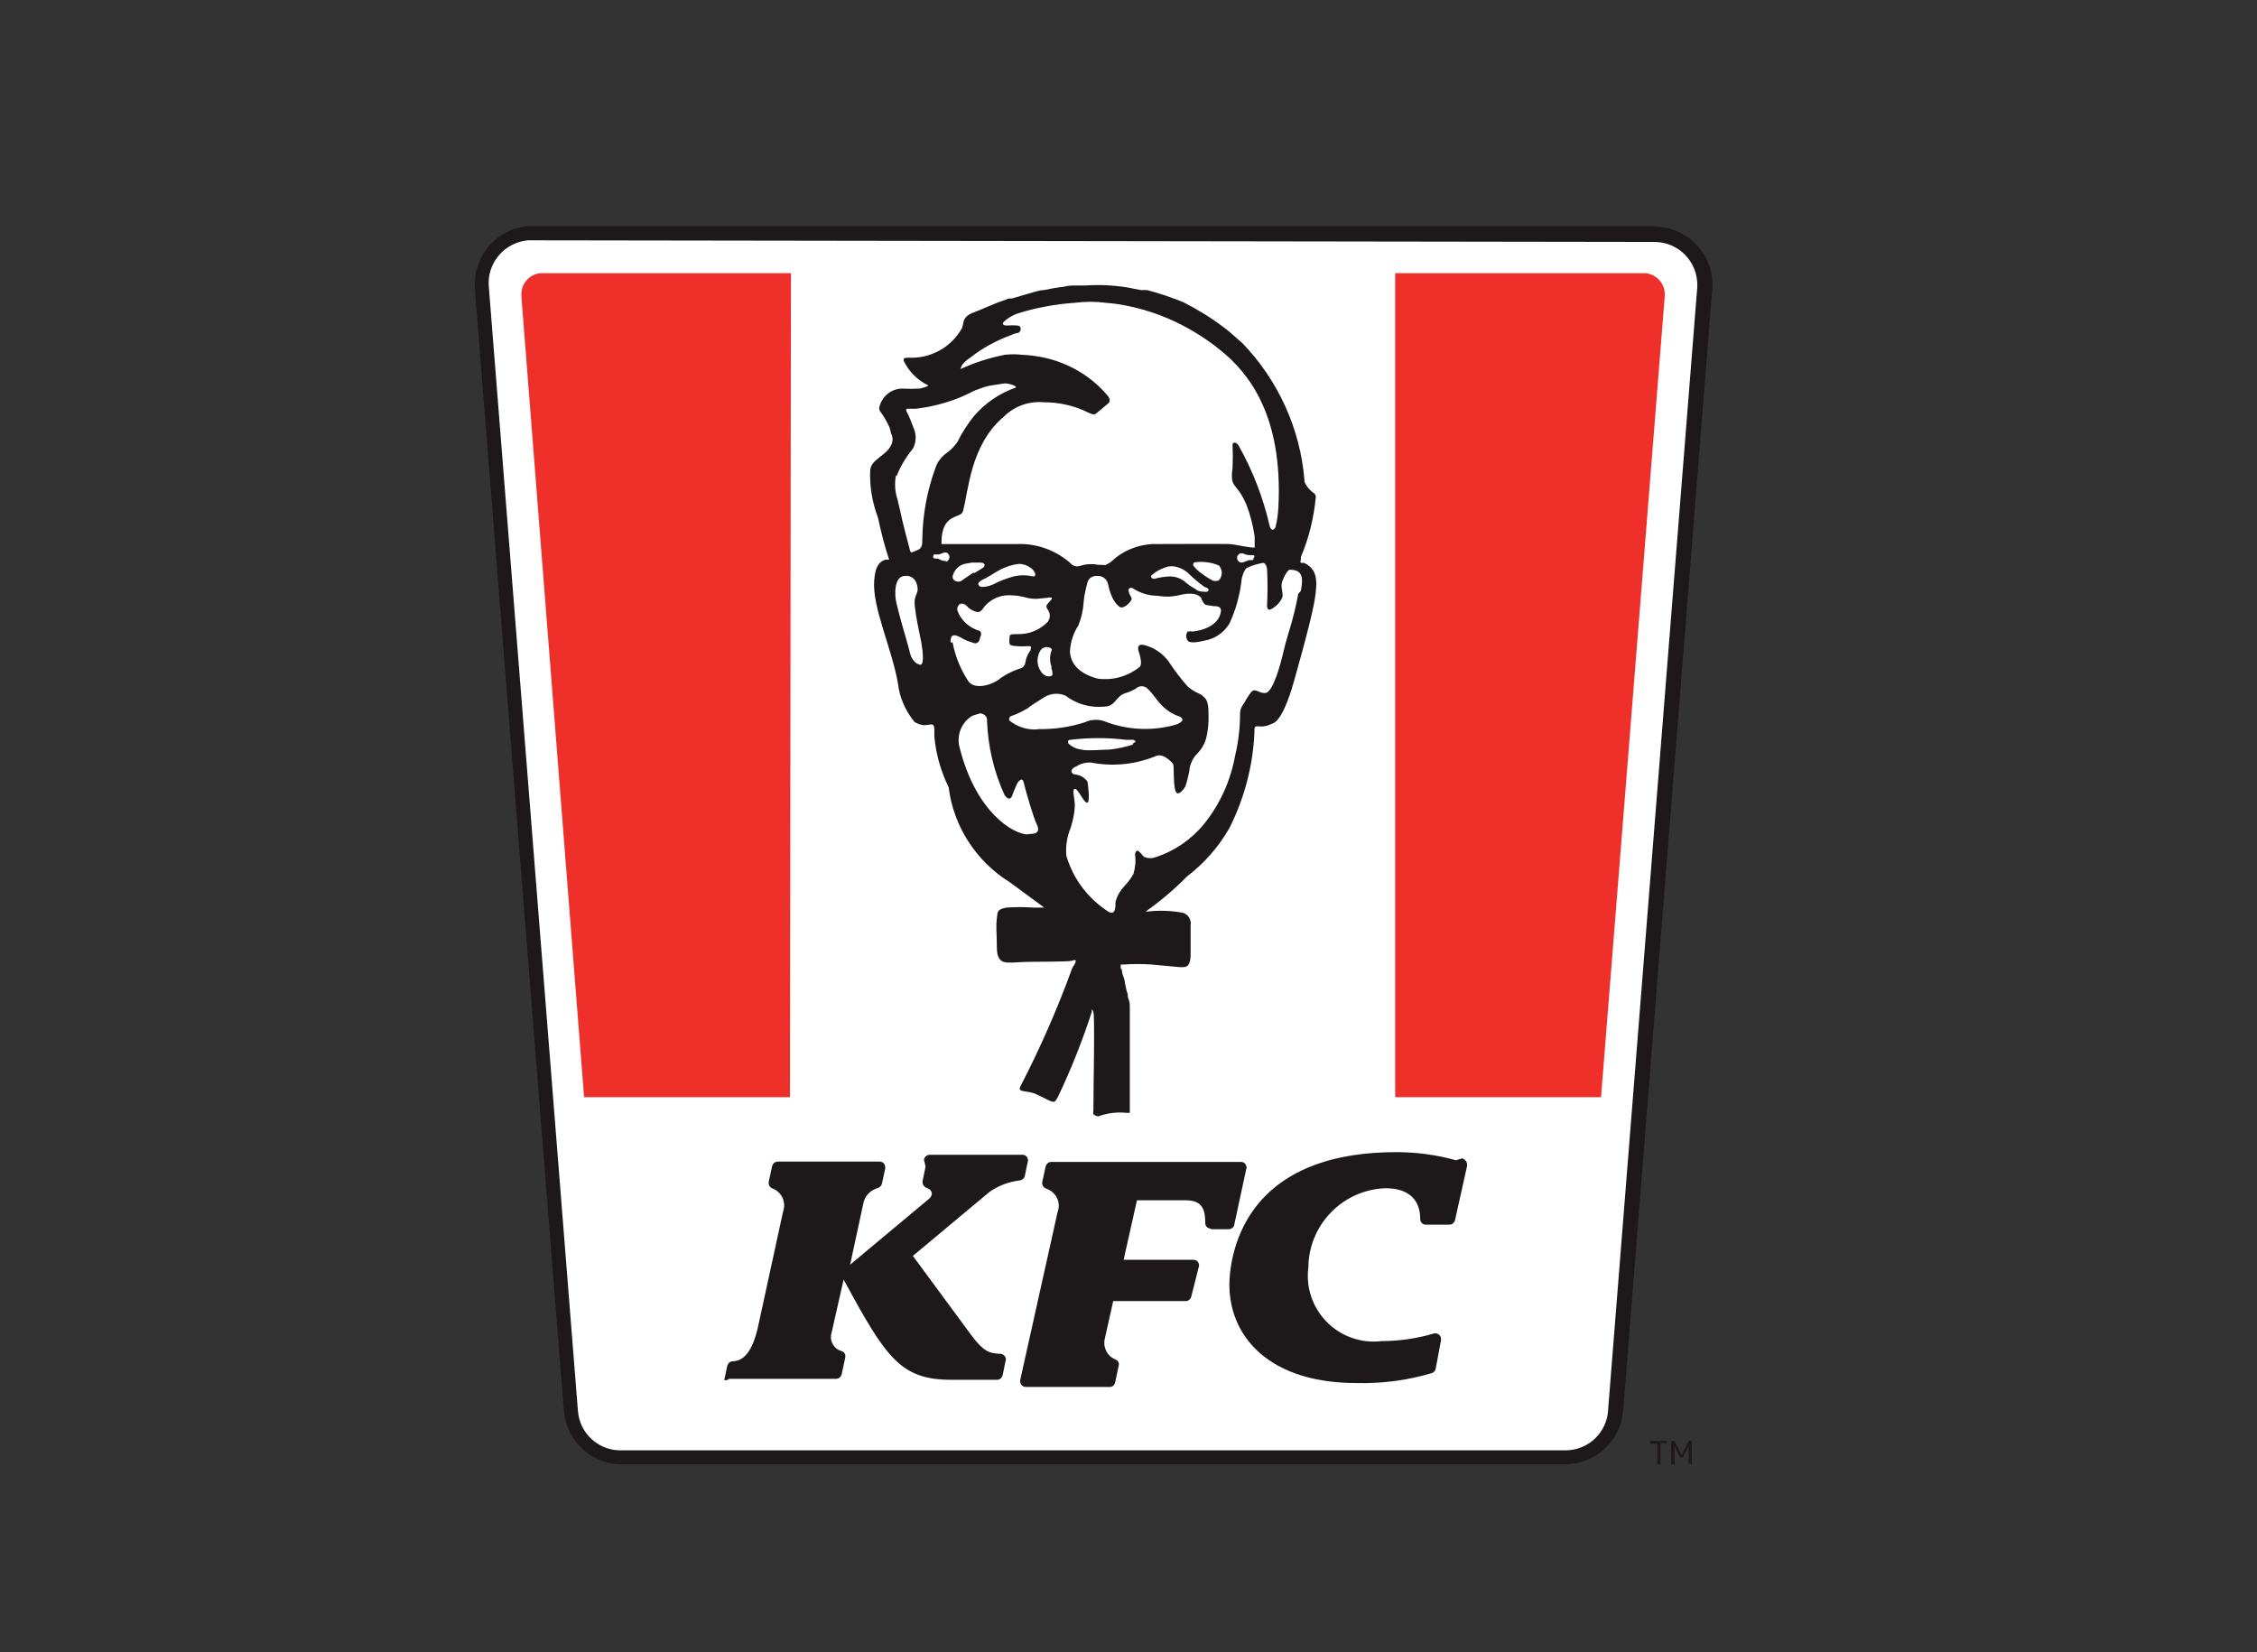
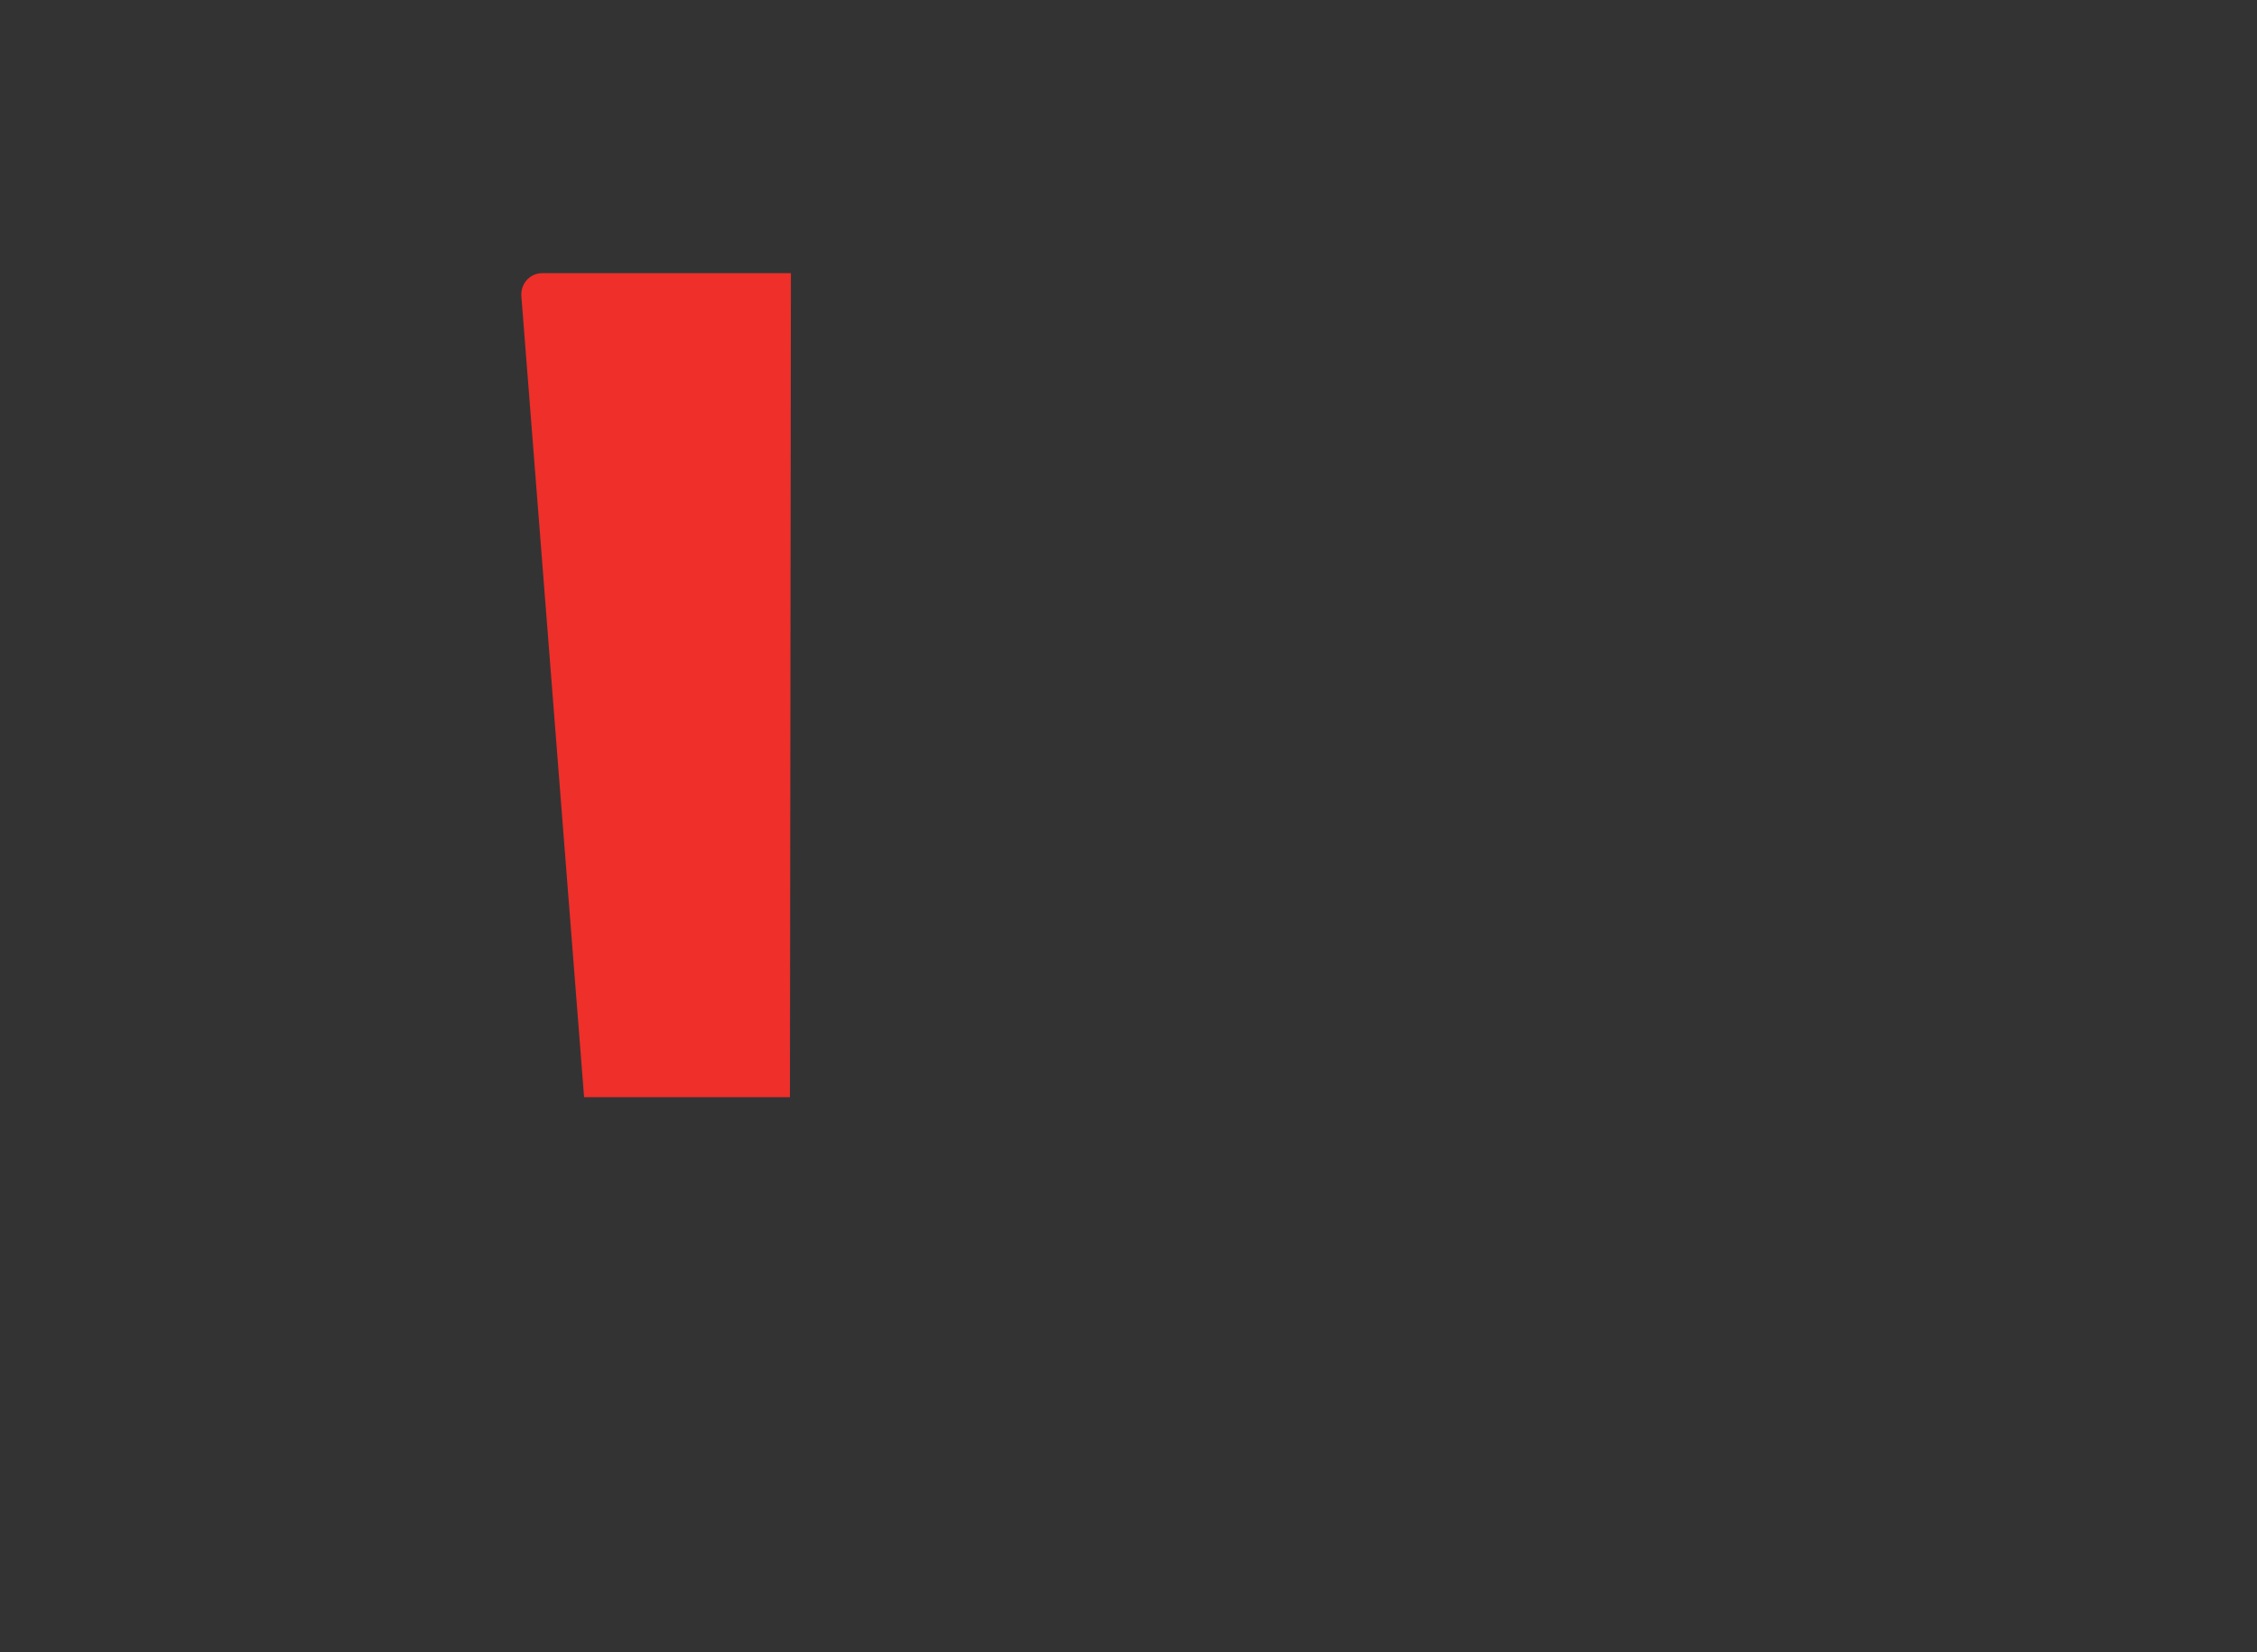
<svg xmlns="http://www.w3.org/2000/svg" version="1.0" id="katman_1" x="0px" y="0px" viewBox="0 0 694 508" style="enable-background:new 0 0 694 508;" xml:space="preserve">
  <rect x="0" y="0" width="694" height="508" fill="#333333" stroke="none" />
  <style type="text/css">
	.st0{fill:#FFFFFF;}
	.st1{fill:#1D191A;}
	.st2{fill:#EE2F2A;}
</style>
-   <path class="st0" d="M190.8,448.2c-8.1,0-14.8-6.2-15.4-14.2L147.9,89c-0.7-8.5,5.7-16,14.3-16.7c0.4,0,0.8,0,1.2,0h345  c8.6-0.4,15.8,6.2,16.2,14.8c0,0.5,0,1,0,1.5l-27.8,345.4c-0.7,8-7.3,14.2-15.4,14.2H190.8z" />
-   <path class="st1" d="M508.8,69.5h-345c-5,0-9.7,2.1-13.1,5.7c-3.3,3.7-5,8.6-4.7,13.5l27.4,345.4c0.9,9,8.3,16,17.3,16.2h290.6  c9.3-0.1,17-7.2,17.8-16.4l27.4-345c0.4-5-1.3-9.8-4.7-13.5c-3.4-3.6-8.1-5.7-13.1-5.7 M508.9,74.4c7.3,0.1,13.1,6.1,13,13.4  c0,0.1,0,0.2,0,0.4l-27.4,345c-0.2,7.1-5.9,12.7-13,12.8H190.8c-6.9,0-12.6-5.3-13.1-12.2L150.3,88.1c-0.6-7.3,4.9-13.6,12.1-14.2  c0.3,0,0.7,0,1,0L508.9,74.4z" />
  <path class="st2" d="M243.2,84h-76.5c-3.6,0-6.4,3-6.4,6.5c0,0.1,0,0.2,0,0.4l19.3,246.5h63.3L243.2,84z" />
-   <path class="st2" d="M492.3,337.4l19.6-246.5c0.2-3.6-2.5-6.6-6-6.9c-0.1,0-0.2,0-0.4,0H429v253.4H492.3z" />
-   <path class="st1" d="M291.7,242.1c1.5,12.1,8.5,22.8,18.8,29.2l10.6,7.8l0,0c0.4,0-2.3,0-3.1,0c-2.9-0.2-5.8-0.2-8.6,0  c-3,0.6-2.6,1.3-2.9,3.5c-0.3,2.2,0,4.6,0,7s0,4.1,0.8,5.2s1.6,1.4,5.9,1.1s15.1,0,16.5-0.5c1.4-0.5,1.5,0,0,2.3  c-4.5,12.4-9.8,24.5-15.9,36.3c-1.2,2.2,2.2,1.1,5.1,2.6c5.3,2.5,5.1,3.2,6.5,0.5c4-8.4,7.4-17,10.3-25.9c0-0.7,0-1.3,0.5,0  s0,23.3,0,30.4c-0.1,0.3-0.1,0.7,0,1c0.4,0.4,0.9,0.6,1.5,0.7l0,0c2.7-1,5.7-1.4,8.6-1.1h0.7h0.4c0-0.4,0-0.8,0-1.2l0,0v-1.8  c0,0,0-0.7,0-1c0-0.3,0-0.9,0-1.4v-7.2c0-0.9,0-1.7,0-2.6c0-0.9,0-1.8,0-2.7c0-0.9,0-1.9,0-2.8v-2.8v-2.9c0-0.9,0-2,0-2.9  s0-1.9,0-2.9c0-1,0-1.9-0.4-2.8c-0.4-0.9,0-1.3-0.5-2.2c-0.2-0.9-0.4-1.8-0.6-2.7c0-0.9-0.4-1.7-0.7-2.6c-0.3-0.9,0-1.3-0.6-2v-1.1  c0,0,0.4,0,0.9,0l0,0c2.9-0.2,5.8-0.2,8.6,0l8.6,0.8c1.6,0,3.5,0.5,3.4-4.3v-7c0-0.2,0-0.3,0-0.5v-0.5l0,0v-0.5  c0.3-1.7-0.7-3.4-2.3-3.9c-3.6-0.7-7.4-0.8-11-0.4c-0.6,0-0.7,0-0.5,0l0,0c4.5-3.2,8.8-6.8,12.7-10.8c5.4-4.1,9.8-9.2,13.1-15  c4.5-9,7.1-18.8,7.6-28.8c0-2.7,0-2.4,2.1-2.3c1.2,0,2.3-0.3,3.4-0.9c3.4-0.8,6.5-12.4,6.5-12.4s5.1-17.7,6.4-24.8  c1.3-7.2,0.8-10.3-3.1-12.2H400c-0.2-0.3-0.2-0.6,0-0.9c0-0.3,0-0.6,0-0.9c2.5-5.9,4-12.1,4.6-18.5c0-1-0.9-1.3-1.2-1.6  c-1-0.8-1.8-1.9-2.3-3.1c0-0.2,0-0.3,0-0.5c-1.3-15.8-8.1-30.7-19.1-42.1l-1.5-1.3c-1.4-1.3-2.8-2.5-4.3-3.6  c-3.8-2.9-7.9-5.4-12.2-7.6c-3.7-1.5-7.4-2.8-11.3-3.8h-1.9l-4.1-0.8c-4.3-0.7-8.7-0.9-13-0.6h-3.1c-0.9,0-2.2,0-3.6,0.4  c-2,0.2-4,0.6-6,1c-1.6,0-3.8,0.9-6.5,1.6l-3.4,1h-0.9l-3.6,1.3l-5.5,2.3l-1.5,0.6c-2.7,0.9-3.3,2.4-3.4,3.3  c-0.1,0.5-0.2,1.1-0.4,1.6c-3.3,5.9-9.6,9.4-16.4,9.1c-0.9,0-1.8,0-1.5,1c1.6,3.3,4.2,5.9,7.5,7.5c0,0.4-2.2,0.9-2.6,1  c-1.8,0.1-3.7,0.1-5.5,0l0,0c-3.2,0.1-5.9,2.2-6.8,5.3c-0.2,0.5-0.2,1,0,1.5c1.2,1.6,2.2,3.3,3,5.1l0,0c0.2,0.6,0.4,1.3,0.5,1.9  c0.6,1.1,0.6,2.5,0,3.6c-1.6,3.3-5.8,4.2-6.4,7.4c-0.3,5.1,0.6,10.2,2.4,15c0.9,4.3,2,8.6,3.4,12.8l0,0h-1.2  c-2.4,0.9-3.1,2.8-3.4,6.5c-0.6,8.2,5.4,20.7,7.3,31.5c0.5,4.4,2.3,8.5,5.1,11.9c0.8,0.5,1.8,0.9,2.8,1c2.2,0,3.2-1,3.3,1.2  c0,0.4,0,1.6,0,2.3C287.8,231.9,289.3,237.2,291.7,242.1 M295.5,112.6c0.8-1,1.7-1.9,2.8-2.6c3.8-3,8.1-5.3,12.7-7  c0.6-0.3,1.2-0.5,1.9-0.6c0.9,0,1.6-2.1,0-2.3c-1.1-0.1-2.3-0.1-3.4,0c-1,0-1.5-0.5-0.8-1.2c1.2-1.1,2.7-2,4.2-2.5  c5.7-1.8,11.7-2.9,17.7-3.3c3.1-0.4,6.2-0.4,9.3,0c2.4,0.2,4.7,0.5,7,1c6.8,1.4,13.3,3.9,19.2,7.3c3.3,1.9,6.4,4,9.3,6.4  c8.6,6.9,19.1,20.1,17.7,47.9c-0.1,2-0.3,4-0.8,6c0,0.8-1.3,2.2-1.9,0c-2-8.7-5.2-17-9.6-24.8c-0.8-1.1-1.9-1-1.8,0  c0.1,2.3,0.1,4.6,0,6.9c-0.9,6.8,1.2,4.1,4.3,11.5c1.2,3.1,2,6.4,2.5,9.7c0,0.8,0,1.6,0,2.3c0,1,0,1.1,0,1.1c-2.2,0-5.8-1-7.8-1.1  s-17.9,0-23.8,0c-4.6,0.3-9,2.1-12.4,5.3c-0.5,0.5-1.2,0.8-1.8,1.1c-0.2,0.1-0.5,0.1-0.7,0h-1.5c-1.5-0.3-3.1-0.3-4.6,0  c-1.4,0.4-2.1,0.8-3.5,0c-4.6-4.4-10.9-6.7-17.2-6.4c-6.5,0-15.1,0-20.2,0h-2.8c0-0.2,0-0.3,0-0.5c0-9.2,6-7.2,6.6-9.6  c1.7-6,2.2-20.4,12.6-29.1c3.2-3.2,7.7-4.8,12.2-4.4c4.2,0,8.4,0.8,12.3,2.5c2,0.9,3,1.6,3.8,1l3.7-3.1c0.9-0.7,0.5-1.6,0-2.3  c-5-6-11.9-10.1-19.5-11.8c-2.3-0.5-4.6-0.8-6.9-0.9c-1.8-0.2-3.6-0.2-5.3,0c-4.7,0.9-9.3,2.4-13.7,4.4c0,0,0.6-1.5,0.8-1.8   M385.5,172c-0.5,0.5-0.9,0-1.9,0.4c-0.6,0.3-1.2,0.5-1.9,0.6c-0.8-0.1-1.4-0.8-1.3-1.6c0-0.3,0.1-0.5,0.3-0.7c0.9-1.3,2.2,0,3.2,0  c0.5,0,0.9,0,1.4,0c0.5,0,0.6,0.6,0,1.1 M369.7,176.5c-1.1-0.7-2-1.6-2.8-2.6c0-0.5,0-1,0.6-1c2.5-0.3,5,0,7.3,1  c0.9,1,1.2,2.5,0.5,3.8c-0.5,1.3-1.6,0.9-2.3,0.9C371.9,178,370.7,177.3,369.7,176.5 M371.1,182c-0.6,0-2.8,0-3.4-0.8  c-1.3-0.7-2.6-1.6-3.7-2.6c-1.5-1-3.2-1.5-5-1.3c-1.3,0.1-2.7,0.3-4,0.7c-1.1,0-1.2-0.8-0.9-1.1c1.5-1.3,3.2-2.2,5.2-2.7  c0.6-0.1,1.3-0.1,1.9,0c1.6,0.3,3.2,1.1,4.3,2.2c1.5,1.5,3.2,2.9,4.9,4.1C371,180.6,372.4,181.3,371.1,182 M323.2,205.3  c0.3,0.7,0.5,1.4,0.4,2.2c0,0.5-2.1,1.2-3.6-1.1c-1.3-2-1.3-4.5,0-6.5c1.5-1.8,3.8-0.5,3.4,0c-0.7,1.7-0.7,3.6,0,5.3 M301.4,178.7  c0.6-0.4,1.2-0.7,1.9-1l3-1.8c2.1-1.3,4.5-2.2,7-2.5c1.5,0,2.9,0.6,4.1,1.6c1.1,1.1,1.4,2.5,0,2.2c-1.8-0.4-3.7-0.4-5.5,0  c-2.3,0.6-4.4,1.4-6.5,2.5c-1.1,0.5-2.3,0.8-3.4,0.8C301.4,180.5,300,179.8,301.4,178.7 M299.5,176c-1.5,0.9-2.8,1.9-3.9,2.6  c-1,0.7-3.1,0-2.6-1.7c0.5-1.7,1.9-3.1,3.6-3.5l2.2-0.4h2.7c1.5,0,1.6,1.1,0.6,1.7l-2.6,1.6 M275.7,146.4c1.2-3.1,3-6,5.1-8.6  c1-2,1-4.4,0-6.5c-0.6-1.6-1.2-3.2-2-4.7c-0.2-0.3-0.2-0.7,0-0.9l0,0h2.8c5.8-0.7,11.5-2.3,16.7-4.9c1-0.6,2.1-1,3.3-1.4  c1.3-0.5,2.6-0.8,4-1l3.3-0.5c1.6,0,4,0.9,3.4,1.3c-4.9,1.7-9.3,4.7-12.7,8.6c-2,2.5-3.8,5.2-5.2,8.1c-1,1.4-2.2,2.7-3.6,3.6  c-1.4,1.1-2.5,2.5-3.1,4.2c-2.6,7.1-4,14.5-4.1,22.1c0,1.5,0,2.9-1.6,3.4l0,0c-1.1,0.4-2,1.2-2.2,0c-0.7-2.7-2.3-8.6-3-12.1  l-0.8-3.4c-0.8-2.4-1-5-0.5-7.5 M282,204.1c-2.2-1.5-2.1-3.4-2.7-5.3c-1.2-4.1-2.5-8.6-3.6-13.1c-0.7-2.5-0.9-8.6,2.6-8.6  c1.5-0.2,3,0.7,3.5,2.2c1.2,3.6-1,3-0.5,7.2c0.5,4.2,1,6,2,11.1c0.4,2.3,1.2,8-0.9,6.6 M291,172.5c-0.7,0-1.3,0-2.1-0.5  c-0.8-0.5-1.4,0-1.8-0.4c-0.4-0.4,0-0.9,0-1.1c0.5,0,0.9,0,1.4,0c1,0,2.3-1.4,3.2,0c0.5,0.7,0.2,1.7-0.5,2.1  c-0.1,0.1-0.3,0.2-0.5,0.2 M292.3,197.6c0-1.4,0-3.4,3.4-1.4c1.1,0.7,2.4,1.1,3.6,1.5c0.7,0.3,1.5,0,1.8-0.7c0-0.1,0-0.1,0.1-0.2  c0-0.7,1.1-2.1,0-2.8c-3.1-0.9-5.7-3.2-6.8-6.2c-0.2-0.8,0.1-1.6,0.8-2.1c0.7-0.2,1.4,0,1.9,0.5c0.9,1,2,1.7,3.3,2  c0.6,0.1,1.2-0.2,1.6-0.7c2-3.1,5.6-4.8,9.3-4.4c2.3,0,4.5,0.8,5.3,0.9c1.2,0.2,2.4,0.2,3.6,0c1.6,0,4.2-0.9,2.9,0.6  s-1.8,1.6-0.9,2.9l0,0c0.8,1.1,0.8,2.6,0,3.7l0,0c-2.4,2.5-5.8,3.9-9.2,3.8c-2.4,0-2.6,0-2.6,1.5c-0.1,0.4-0.1,0.8,0,1.2  c0,0.7,0.6,0.9,2.3,1c1.1,0.1,2.3,0.1,3.4,0c0.5,0,1.2,0,0.9,0.7s0,0.4,0,0.4c-0.9,1.1-1.5,2.5-1.7,3.9c-0.1,0.7-0.5,1.3-1.1,1.7  l0,0c-2.3,0.7-4.5,1.7-6.5,3.1c-2.4,2.1-7.6,3.7-9.8,1.2c-2.5-3.7-4.2-7.9-5-12.2 M316.1,256.6c-4.5,0-16-6.8-21-26.6  c-1.1-3.8,0.5-7.9,3.9-9.9l2.2-0.7c1.1-0.1,2.2,0.7,2.3,1.8c0,0.2,0,0.3,0,0.5c0.3,7.9,2.1,15.6,5.4,22.8c1,1.4,1.9,1.5,2.4,0  s1.1-2.6,1.3-3.2c0.2-0.6,1.6-2.6,2.1-0.9c0.9,3.6,3.1,11,4,12.9c1.6,3.2-0.9,3.1-2.6,3.2 M318.9,224.3c-3.1,0.2-6.2-0.8-8.6-2.8  c0-0.7,0-1.1,0.9-1.4c1.7-0.6,3.3-1.4,4.8-2.3c0.9-0.8,3.7-2.5,5.1-3.4c1.9-1.2,4.4-1.4,6.5-0.5c3.4,2.6,7.6,3.8,11.9,3.4  c3.5,0,3.5-3.1,6.4-4.1c1.4-0.4,2.8-1,4-1.9c1-0.5,2.2-0.3,3,0.5c1.5,1.4,2,2.5,3.7,4.4c1.5,1.8,3.5,3.2,5.7,4  c0.6,0.1,1.1,0.5,1.3,1.1c0,0,0,1-2.6,1.7c-6.8,1.8-14,1.5-20.6-0.9c-2.2-1-4.7-1-6.8,0c-4.6,1.5-9.5,2.2-14.3,2.1 M348.3,229  c-2.3,0.7-4.6,1.2-7,1.5c-1.9,0-7.8,0.5-8.6,0c-1.6-0.1-3.1-0.8-4.2-1.9c0,0-0.5-1.1,0.6-1.1c5.7-0.7,11.5-0.7,17.2,0h2.2  c0,0,1.4,0.5,0,1 M399.2,182.6c-1.6,8.6-3.3,12.4-4.4,17.2s-3.4,13.1-5.7,13.3c-2.2,0.2-3.2-1.9-4.6,0s-1.6,2.7-2.3,3.6  c-0.6,0.9-0.9,1.8-0.9,2.8c0,4.3-0.5,8.6-1.5,12.8c-1.4,7.7-4.6,14.9-9.5,21c-3.9,4.8-9.1,8.4-15,10.3c-1,0.4-2.2,0.4-3.2,0  c-0.5,0-0.9-0.9-1.8-1.7c-0.9-0.9-1.2,0.4-1.3,0.8c0.3,2.1,0.1,4.1-0.5,6.1c-2.2,3.9-4.3,4.2-5.5,8.6c0,1.6,0,4.1-2.1,3  c-6.3-4-10.9-10.1-13-17.2c-0.3-2.9,0.2-5.9,1.3-8.6c0.7-2.2,1.2-4.4,1.3-6.7c0-2.8-1-5.1,0-5.3s2.9,4.7,3.9,4.2  c0.9-0.5,0-6.4,0-6.4c-0.8-1.2-2.1-2-3.5-2.2c-1.6,0-2.2-1.6,0-2.5c1.4-0.9,3-1.3,4.6-1.2c6.7,1.3,13.6,0.6,19.9-2  c0.7-0.3,1.5-0.3,2.2,0c1.2,0.5,2.3,1.4,3.1,2.4c0.4,1,0,4.9,0.6,7.8c0.6,2.9,2.7,0,3.2-0.9c0.5-1.5,0.9-3.1,1.2-4.7  c0.1-1.7,0.8-3.3,1.8-4.7c1.5-1.4,2.7-3.1,3.3-5.1c0.7-2.6,0.9-5.3,0.8-7.9c0-4.1-0.9-4.6-1.8-5.4c-0.9-0.9-2.2-0.8-4.7-3  c-2.1-2.4-4-4.9-5.7-7.5c-1.8-2.5-4.4-4.3-7.4-5.1c-3.1-0.8-1.8,2.1-1.6,2.8c0.2,0.8,0.9,3.1,0,3.9c-3.6,2.9-8.2,4.2-12.8,3.6  c-6.6-1.7-8.6-5.4-8.6-8.6c0.2-2.8,1.1-5.5,2.6-7.8c0.9-2.3,1.5-4.8,1.6-7.2c0.2-2.2,0.7-4.3,1.3-6.4c0.5-1.1,1.7-1.7,2.9-1.6  c1.6-0.1,3,1,3.3,2.5c1.1,5.3,3,6.6,3.7,7.1c0.7,0.4,1.8-0.4,2.2-0.7c0.4-0.3,1.7-1.6,1.3-2.2c-0.4-0.7-0.8-1.4-0.9-2.2  c0-1,1-0.9,1.3-0.7c2.3,1.5,4.9,2.3,7.6,2.3c6.3,1,7.2-1.2,11.5-0.5c0.8,0.2,1.5,0.6,2,1.2c0,0.6,0.8,1.8,1.3,2.1l2.5,0.4  c0.9,0,2.5,0,2.2,1.7c-0.7,4.5-6,5.8-8.6,6.1c-0.5-0.1-1.1-0.1-1.6,0c-0.6,0.8-0.6,1.9,0,2.8c0.4,0.7,2.4,0.7,5.1,0  c3.2-0.5,6-2.4,7.7-5.2c1.9-4,3.1-8.3,3.7-12.8c0-1.4,0.9-3.8,1.6-4.3c1.6-0.8,3.3-1.3,5-1.6c0.6,0,1,0.4,1.3,1.8  c0.2,3.8,0.2,7.5,0,11.3c0,1.4,0.7,1.4,1.1,1.2c1.6-0.8,2.9-2.1,3.6-3.7c0.4-1.3-0.7-3.2,0-5c0.7-1.8,1.7-3.5,2.3-3.5  c3.6,0,4.3,1.9,3.4,6.5 M449.6,356.2c1,0.3,1.7,1.3,1.5,2.4l-3.7,16.6c-0.2,0.8-0.9,1.4-1.7,1.4h-7.3c-1,0-1.7-0.8-1.7-1.8l0,0  c0-5.4-3.1-9.5-10.9-9.4c-13.1,0.6-23.4,11.3-23.5,24.4c-1.4,11.1,6.5,21.2,17.6,22.6c1.6,0.2,3.3,0.2,5,0c5.4,0,10.7-0.8,15.9-2.3  c0.9-0.3,1.9,0.2,2.2,1.1c0.1,0.3,0.1,0.6,0.1,0.9l-1.6,8.6c-0.1,0.8-0.6,1.4-1.4,1.6c-7.5,2.2-15.2,3.2-23,3  c-29,0-40.7-16.6-38.9-33.6c1.6-15.2,11.6-37.4,51.1-37.4c6.2,0,12.4,0.8,18.4,2.5 M284.1,356.6c0.2-0.9,0.9-1.5,1.8-1.5h28.5  c1,0,1.7,0.8,1.7,1.8c0,0.1,0,0.3-0.1,0.4l-0.9,4.4c-0.2,0.7-0.8,1.2-1.6,1.3l0,0c-3.3,0.4-6.5,1.6-9.2,3.5l-23.6,19.7l0,0  l18.2,24.7c3.5,4.6,5.3,5.3,8.6,5.4c1,0,1.8,0.8,1.8,1.8c0,0.1,0,0.3-0.1,0.4l-0.9,4.4c-0.2,0.8-0.9,1.4-1.7,1.4h-14.1  c-15.7,0-20.1-6.9-33.1-30.8l0,0l-3.9,17.2c-0.2,2.2,1.2,4.3,3.4,4.8l0,0c0.8,0.3,1.2,1.2,1,2l-1.1,5.1c-0.2,0.8-0.9,1.4-1.7,1.4  h-32.9c-0.4,0.4-0.9,0.5-1.5,0.4l0.9-4.3c0.2-0.8,0.8-1.4,1.6-1.5l0,0c3,0,6.2-2.2,8.1-11.6l7.5-34.5c1-2.8-0.4-5.9-3.2-7  c0,0,0,0,0,0l0,0c-0.9-0.3-1.4-1.2-1.2-2.2l1-4.6c0.2-0.9,0.9-1.5,1.8-1.5h31.3c1,0,1.7,0.8,1.7,1.8c0,0.1,0,0.2,0,0.3l-1,4.6  c-0.1,0.6-0.6,1.2-1.2,1.4l0,0c-2.2,0.6-4,2.3-4.5,4.6l-4.1,19l0,0l24.2-20.2c1.5-1.2,1.1-2.8-0.6-3.4l0,0c-0.9-0.3-1.5-1.2-1.3-2.2  l0.9-4.4 M372.3,377.8c-1,0-1.7-0.8-1.7-1.7c0-0.1,0-0.1,0-0.2l0,0c0-4.3-1.2-6.8-6-6.8h-15l-4.1,18.3H367c1,0,1.7,0.8,1.7,1.8  c0,0.1,0,0.3-0.1,0.4l-2.3,9.1c-0.2,0.8-0.9,1.4-1.7,1.4h-22.3l-2.6,11.6c-0.6,2.7,0.8,5.4,3.4,6.4l0,0c0.7,0.3,1.1,1.1,0.9,1.8  l-1.1,5.2c-0.2,0.8-0.8,1.4-1.6,1.4h-25.9c-1,0-1.8-0.9-1.7-1.9c0-0.1,0-0.1,0-0.2l11.5-51.7c1.1-2.9-0.4-6-3.3-7.1  c-0.1,0-0.1,0-0.2-0.1l0,0c-0.9-0.3-1.4-1.2-1.2-2.1l1-4.6c0.2-0.9,0.9-1.5,1.8-1.5h58.3c1,0,1.7,0.8,1.7,1.8c0,0.1,0,0.3-0.1,0.4  l-3.7,17.2c-0.2,0.8-0.9,1.3-1.7,1.3h-5.5" />
-   <path class="st1" d="M510.6,443.6v6.7h-1V444h-2.2v-0.9h5v0.9L510.6,443.6z M519.2,450v-5.3l-1.7,3.4h-0.9l-1.7-3.4v5.6h-1v-7.2h1  l2.2,4.4l2.2-4.4h0.9v7.2L519.2,450z" />
</svg>